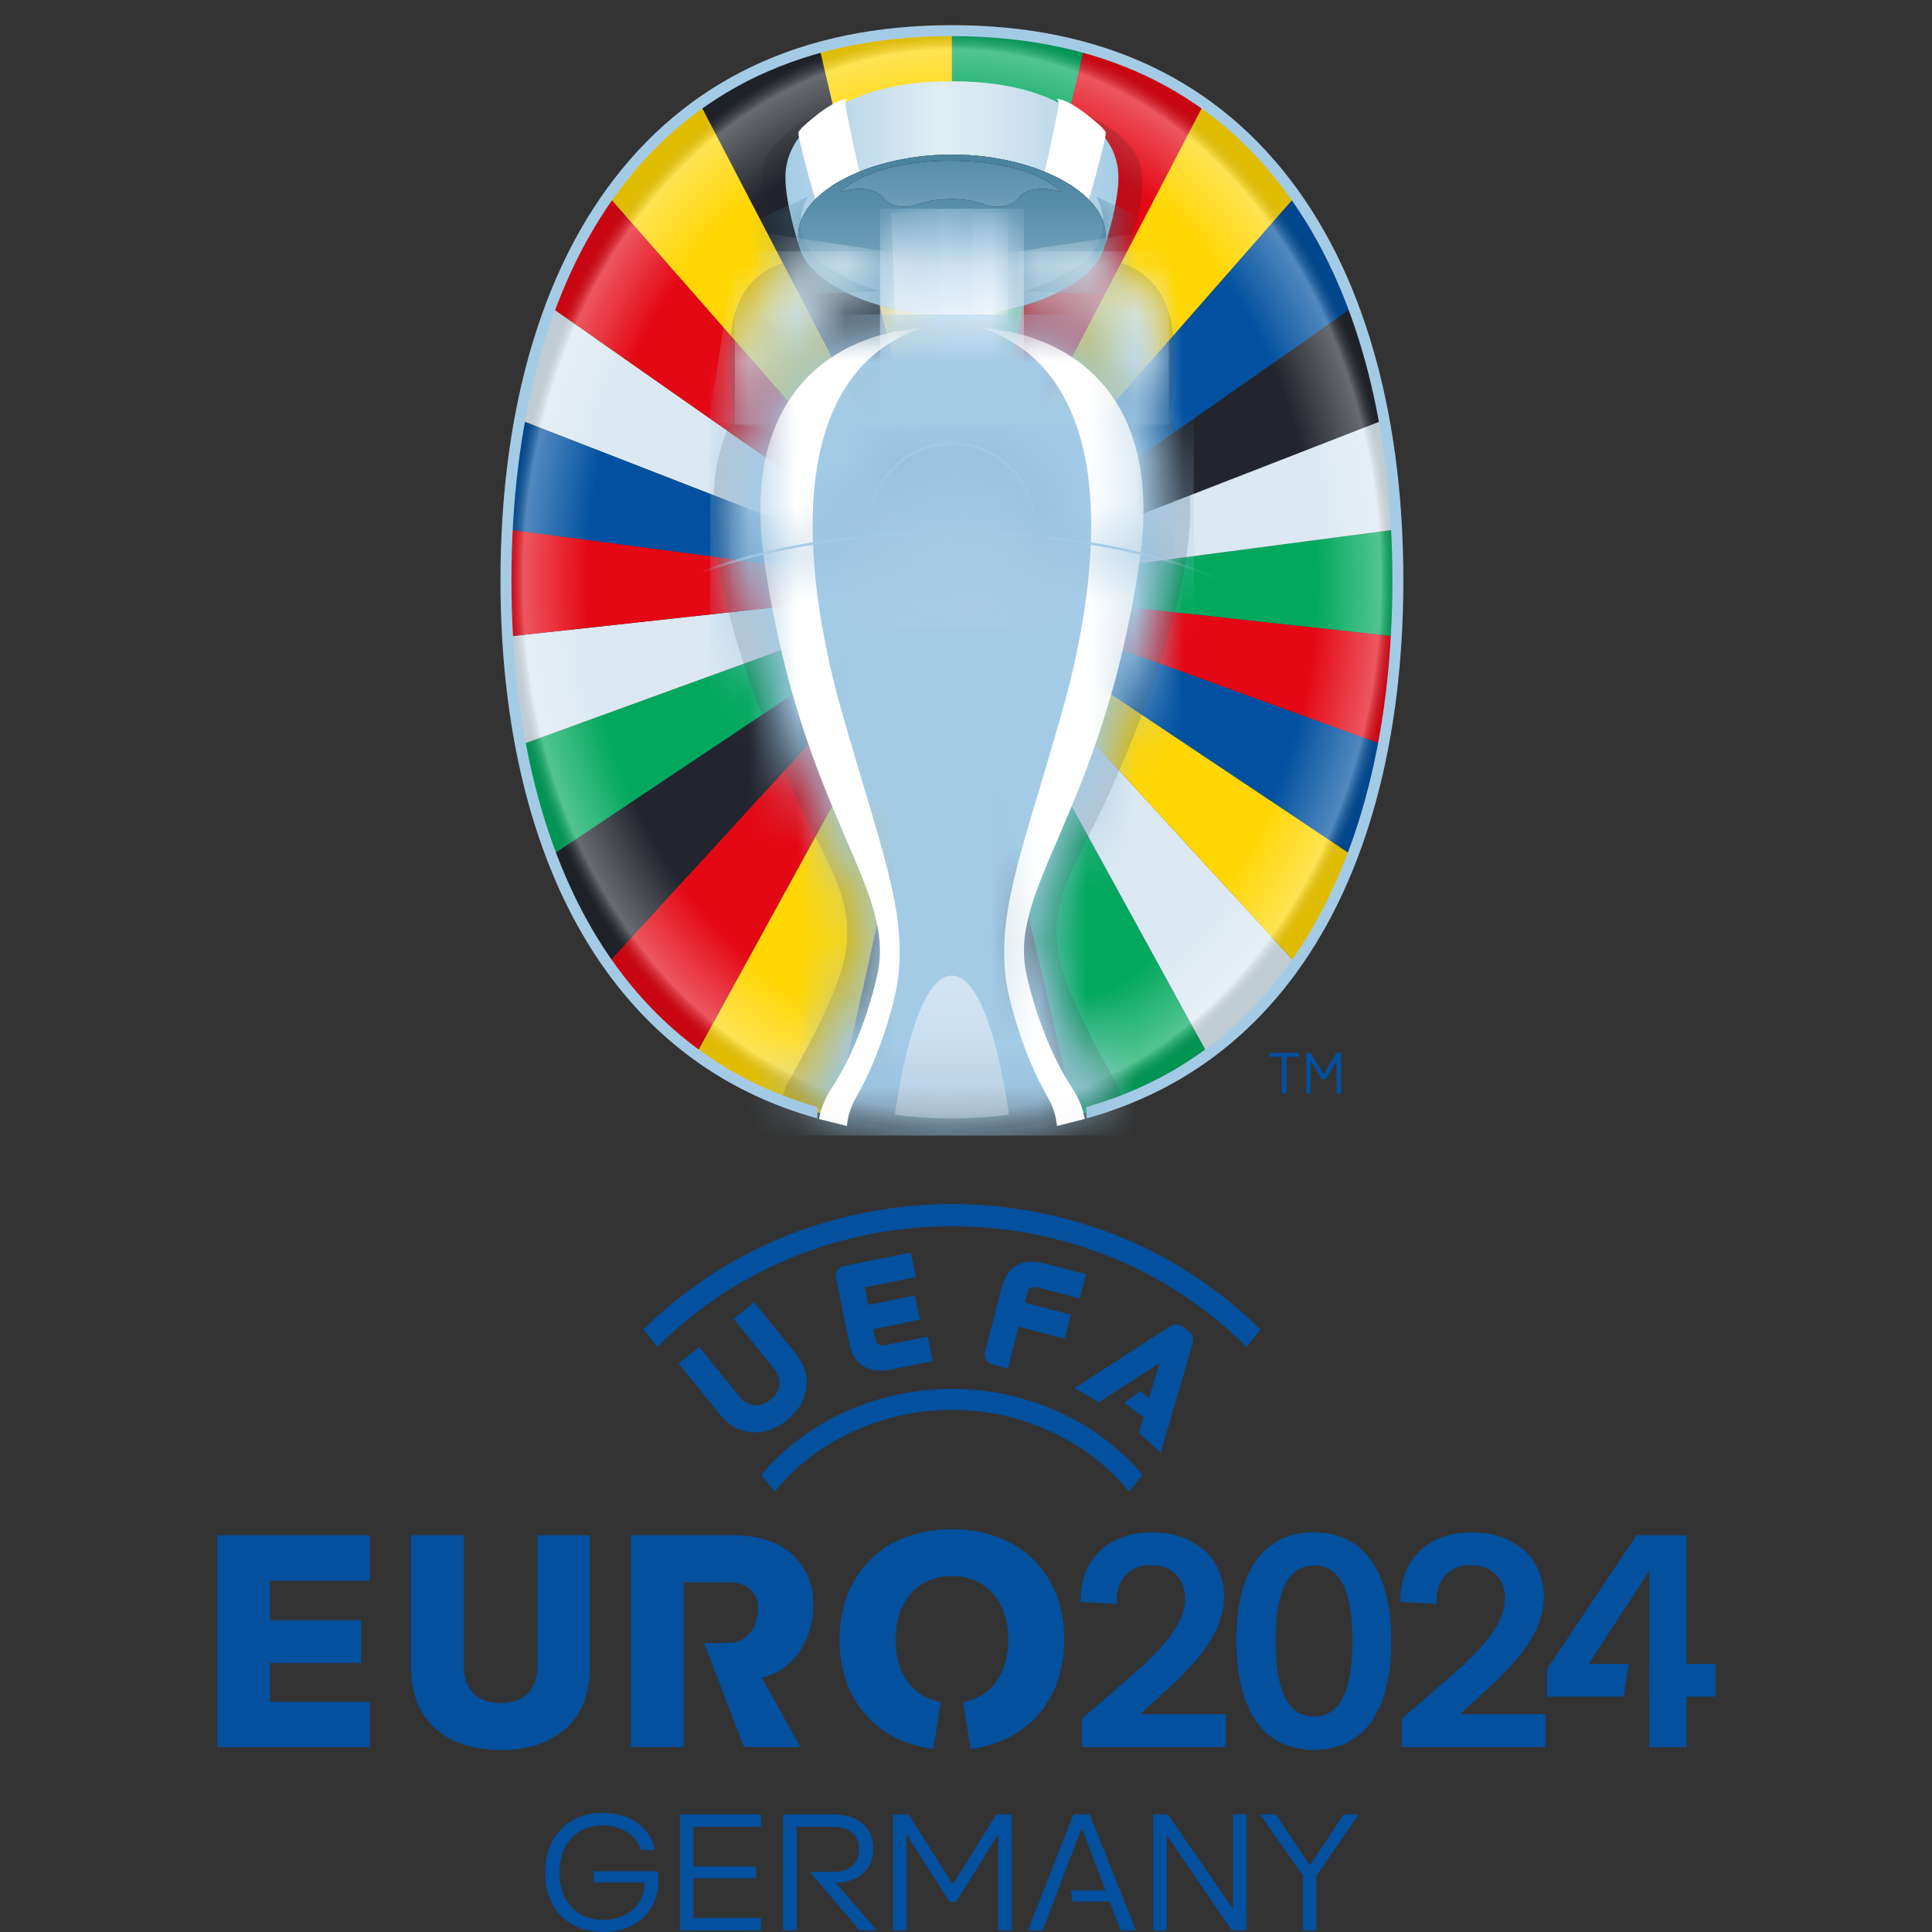
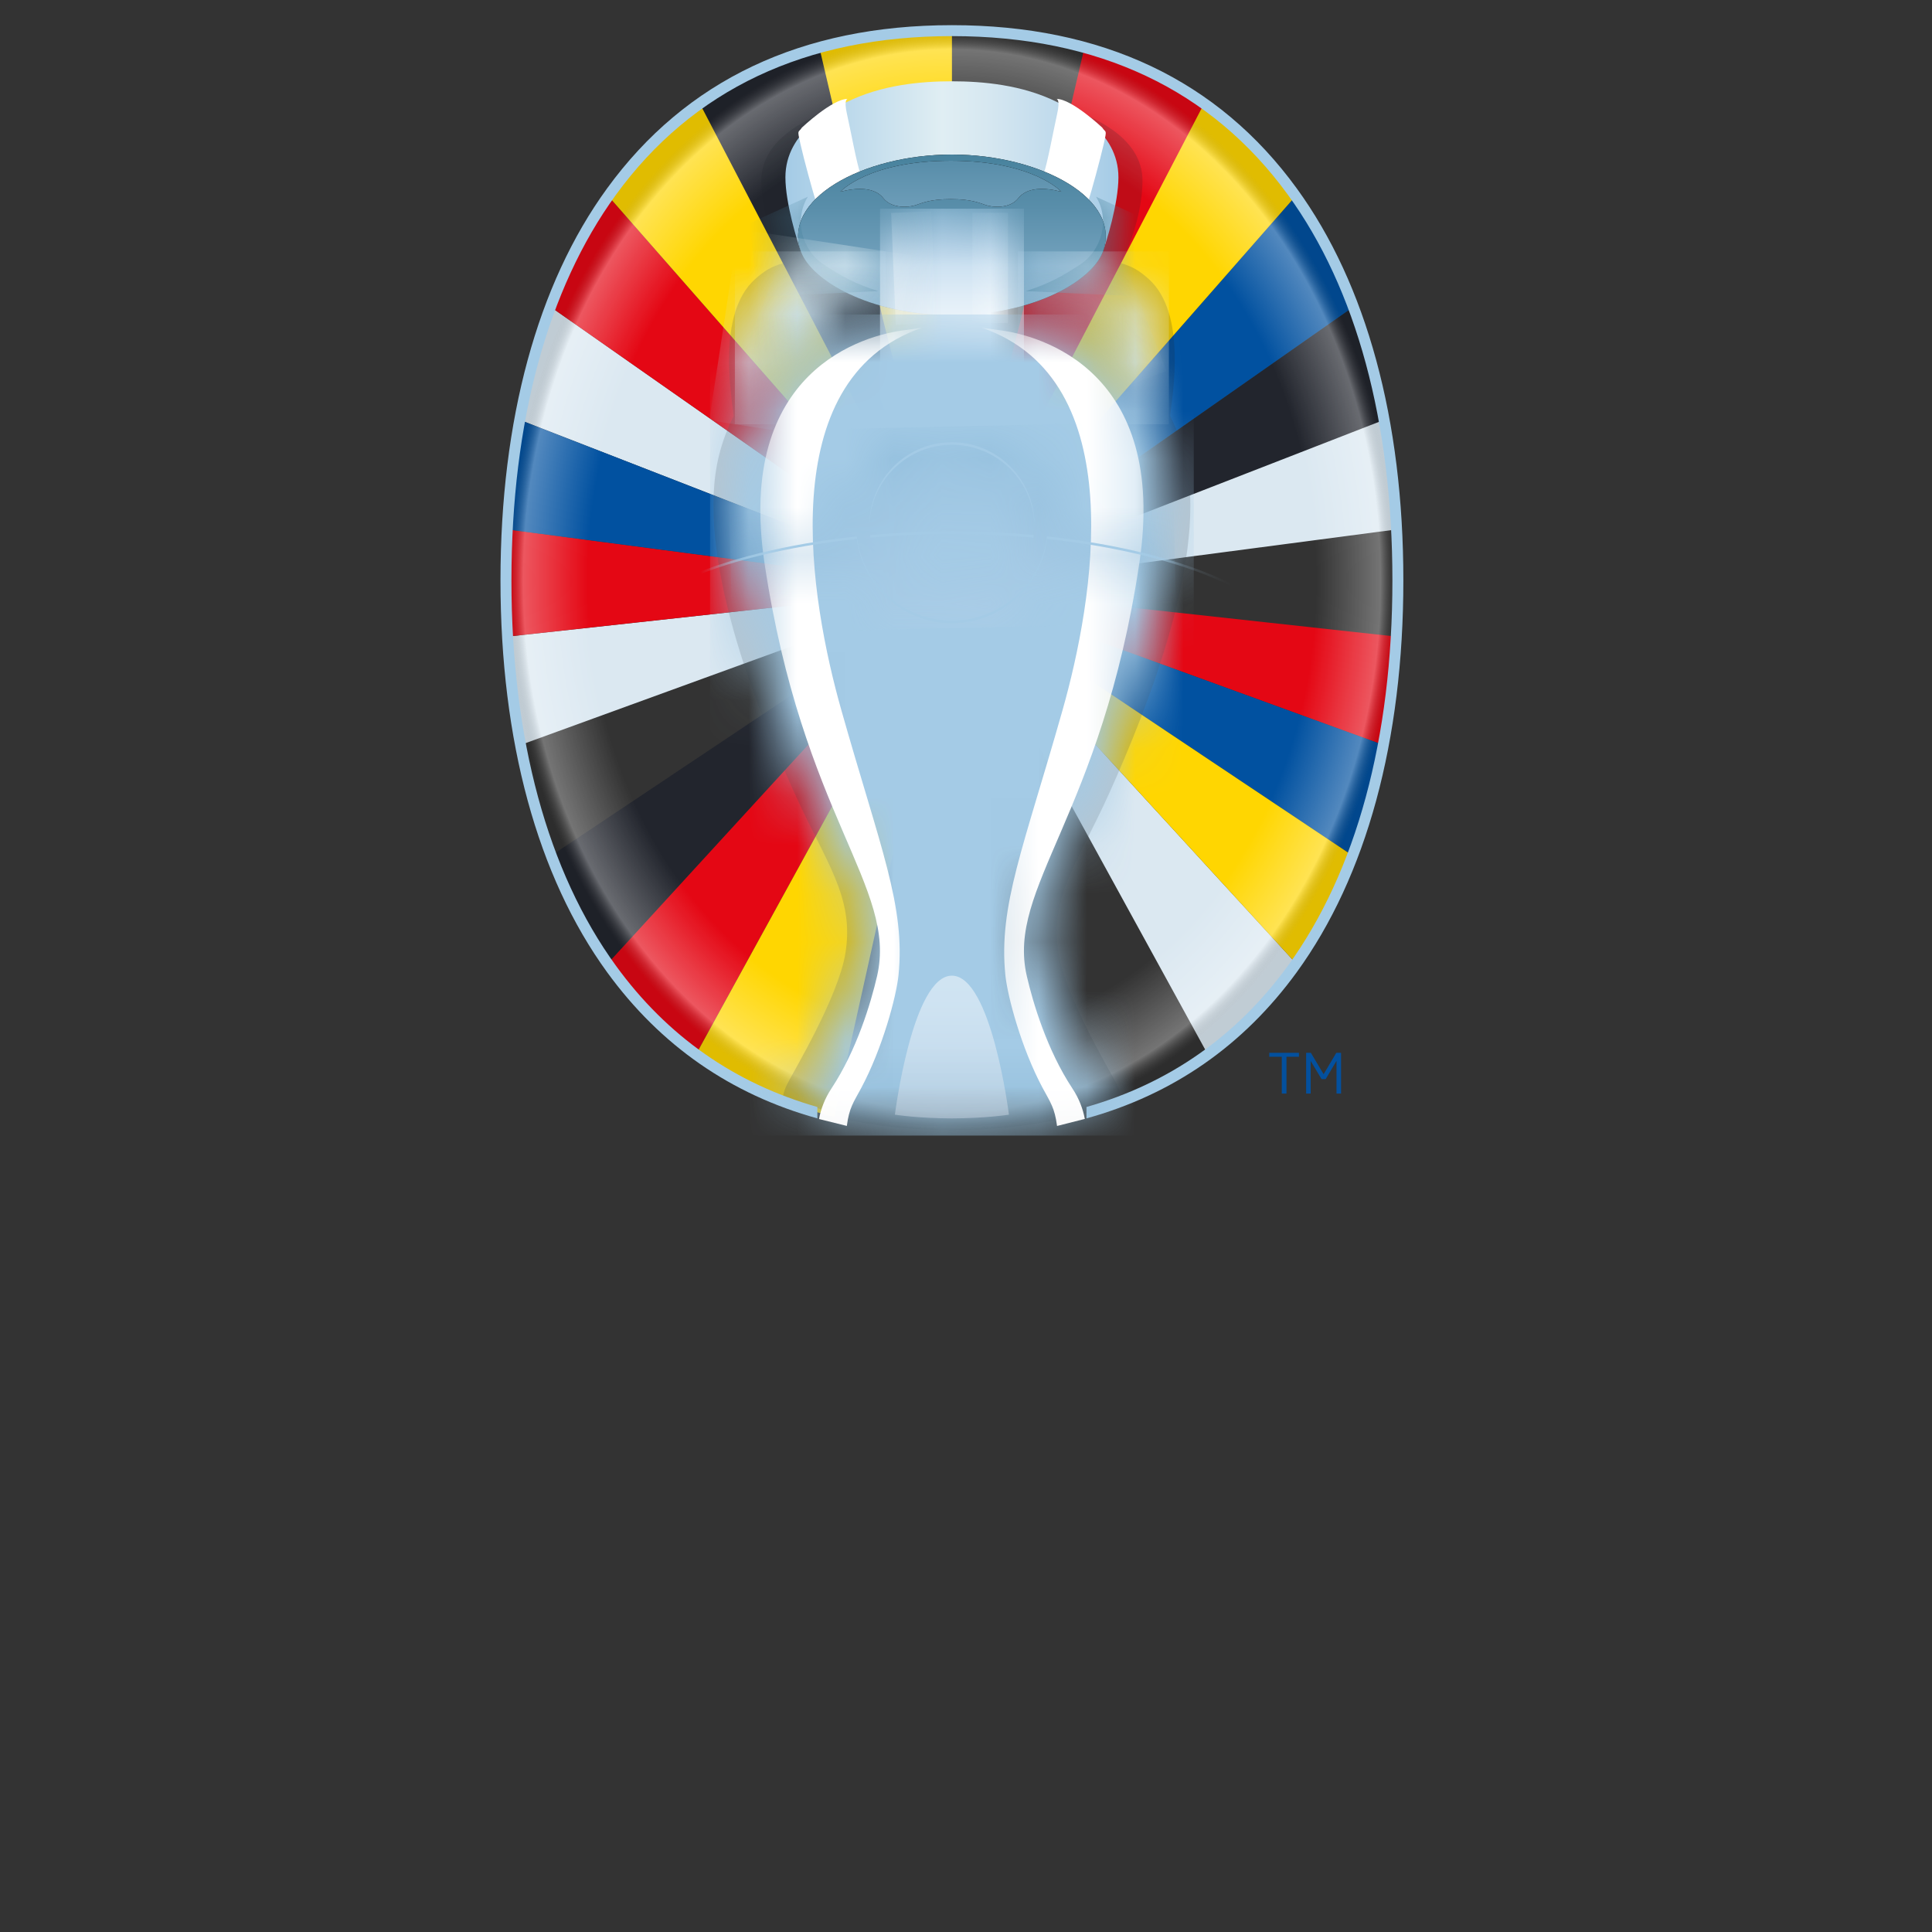
<svg xmlns="http://www.w3.org/2000/svg" width="40" height="40" viewBox="0 0 40 40" fill="none">
  <rect x="0" y="0" width="40" height="40" fill="#333333" stroke="none" />
-   <path d="M11.286 38.772C11.286 38.036 11.756 37.532 12.478 37.532C13.041 37.532 13.468 37.84 13.561 38.301H13.27C13.174 37.996 12.859 37.791 12.482 37.791C11.932 37.791 11.581 38.185 11.581 38.772C11.581 39.361 11.935 39.748 12.488 39.748C12.982 39.748 13.342 39.437 13.346 38.987L13.369 38.973H12.29V38.742H13.621C13.627 38.798 13.634 38.851 13.634 38.913C13.634 39.562 13.177 40 12.488 40C11.756 40 11.286 39.51 11.286 38.772ZM14.074 37.566H15.756V37.824H14.356V38.642H15.657V38.887H14.356V39.708H15.756V39.967H14.074V37.566ZM25.81 37.566V39.967H25.505L24.157 38V39.967H23.876V37.566H24.181L25.529 39.523V37.566H25.81ZM28.132 37.566L27.258 38.831V39.967H26.976V38.831L26.089 37.566H26.417L27.119 38.622L27.817 37.566H28.132ZM18.488 37.566H18.813L19.727 39.013L20.627 37.566H20.948V39.967H20.667V37.98L19.793 39.377H19.657L18.77 37.978V39.967H18.488V37.566ZM17.303 38.98C17.773 38.973 18.081 38.712 18.081 38.271C18.081 37.854 17.773 37.566 17.283 37.566H16.213V39.967H16.495V39.003V38.755V38.665V37.824H17.26C17.578 37.824 17.786 37.99 17.786 38.284C17.786 38.566 17.601 38.755 17.26 38.755H16.763L17.799 39.967H18.154L17.303 38.98ZM22.561 37.566H22.227L21.28 39.967H21.588L21.728 39.603L22.024 38.817H22.026L22.396 37.844L22.89 39.139H22.169L22.208 39.371H22.976L23.204 39.967H23.519L22.561 37.566ZM8.513 31.785H9.602V34.515C9.602 34.999 9.911 35.26 10.365 35.26C10.867 35.26 11.127 34.963 11.127 34.515V31.785H12.21V34.557C12.21 35.574 11.539 36.233 10.365 36.233C9.245 36.233 8.513 35.616 8.513 34.557V31.785V31.785ZM28.805 33.978C28.805 35.477 28.194 36.23 27.207 36.23C26.136 36.23 25.597 35.384 25.597 33.959C25.597 32.472 26.197 31.725 27.207 31.725C28.248 31.725 28.805 32.558 28.805 33.978ZM28 33.978C28 32.904 27.728 32.41 27.207 32.41C26.651 32.41 26.409 32.978 26.409 33.959C26.409 35.046 26.681 35.539 27.207 35.539C27.758 35.539 28 34.971 28 33.978ZM4.5 36.173H7.659V35.235H5.589V34.43H7.477V33.547H5.589V32.729H7.659V31.785H4.5V36.173ZM16.84 33.22C16.84 32.397 16.265 31.785 15.182 31.785H13.064V36.173H14.153V34.876V34.017V32.76H15.079C15.448 32.76 15.696 32.942 15.696 33.305C15.696 33.643 15.49 34.017 15.079 34.017H14.577L15.405 36.173H16.572L15.771 34.73C16.444 34.591 16.84 33.928 16.84 33.22ZM20.875 33.944C20.875 34.651 20.514 35.135 19.942 35.237L20.093 36.21C21.275 36.057 22.035 35.189 22.035 33.944C22.035 32.575 21.108 31.661 19.709 31.661C18.309 31.661 17.382 32.575 17.382 33.944C17.382 35.189 18.142 36.057 19.325 36.21L19.475 35.237C18.903 35.135 18.542 34.651 18.542 33.944C18.542 33.158 19.003 32.631 19.709 32.631C20.414 32.631 20.875 33.158 20.875 33.944ZM34.917 34.449V31.786H33.882L32.032 34.552V35.127H33.615L33.72 34.449H32.891L34.147 32.526L34.147 32.524V32.526L34.149 32.524V34.449H34.148V35.127H34.149V36.174H34.917V35.127H35.516V34.449H34.917V34.449ZM23.607 35.489C23.607 35.489 24.065 35.072 24.217 34.932C24.933 34.28 25.341 33.683 25.341 33.057C25.341 32.282 24.756 31.725 23.855 31.725C22.941 31.725 22.357 32.287 22.374 33.165L23.119 33.208C23.095 32.742 23.358 32.403 23.818 32.403C24.259 32.403 24.548 32.681 24.536 33.117C24.524 33.54 24.207 33.971 23.697 34.448C23.37 34.754 22.399 35.585 22.399 35.585V36.173H25.378V35.489H23.607V35.489ZM30.229 35.489C30.229 35.489 30.687 35.072 30.839 34.932C31.554 34.28 31.963 33.683 31.963 33.057C31.963 32.282 31.378 31.725 30.476 31.725C29.562 31.725 28.978 32.287 28.996 33.165L29.741 33.208C29.717 32.742 29.98 32.403 30.44 32.403C30.881 32.403 31.17 32.681 31.158 33.117C31.146 33.54 30.828 33.971 30.318 34.448C29.991 34.754 29.021 35.585 29.021 35.585V36.173H32V35.489H30.229V35.489ZM25.644 27.108C24.016 25.703 21.909 24.929 19.709 24.929C17.509 24.929 15.401 25.703 13.774 27.108C13.617 27.243 13.467 27.383 13.322 27.528L13.613 27.887C13.76 27.738 13.913 27.594 14.074 27.456C15.618 26.123 17.619 25.389 19.709 25.389C21.798 25.389 23.8 26.123 25.344 27.456C25.504 27.594 25.658 27.738 25.805 27.887L26.096 27.528C25.951 27.383 25.8 27.243 25.644 27.108ZM19.709 28.754C18.104 28.754 16.648 29.472 15.76 30.534L16.041 30.882C16.848 29.878 18.22 29.188 19.709 29.188C21.197 29.188 22.569 29.878 23.376 30.882L23.657 30.534C22.769 29.472 21.313 28.754 19.709 28.754ZM24.595 27.547L24.511 27.483C24.381 27.382 24.277 27.426 24.202 27.475L22.245 28.741L22.757 29.031L24.004 28.224L23.789 28.949L23.6 28.806L23.273 29.041L23.679 29.344L23.584 29.669L24.032 30.079L24.682 27.845C24.708 27.765 24.726 27.649 24.595 27.547ZM21.53 26.667L22.354 26.881L22.484 26.379L21.637 26.159C21.173 26.039 20.855 26.213 20.742 26.648L20.396 27.983C20.38 28.045 20.387 28.103 20.415 28.152C20.443 28.2 20.491 28.234 20.553 28.25L20.867 28.332L21.09 27.468L22.044 27.716L22.172 27.219L21.219 26.972L21.256 26.829C21.305 26.64 21.361 26.624 21.53 26.667ZM18.857 25.931L17.483 26.21C17.42 26.223 17.37 26.254 17.339 26.301C17.308 26.348 17.299 26.405 17.311 26.468L17.585 27.818C17.63 28.037 17.728 28.196 17.878 28.288C17.977 28.349 18.095 28.38 18.232 28.38C18.302 28.379 18.376 28.371 18.455 28.355L19.314 28.181L19.211 27.672L18.375 27.841C18.204 27.876 18.148 27.857 18.109 27.665L18.08 27.52L19.047 27.323L18.945 26.82L17.978 27.016L17.904 26.655L18.961 26.441L18.857 25.931ZM16.697 28.711C16.725 28.467 16.651 28.239 16.469 28.015L15.612 26.961L15.188 27.306L15.974 28.274C16.111 28.442 16.15 28.535 16.137 28.673C16.127 28.782 16.061 28.893 15.955 28.98C15.849 29.065 15.727 29.107 15.618 29.095C15.481 29.079 15.397 29.023 15.261 28.854L14.474 27.886L14.049 28.231L14.906 29.286C15.088 29.51 15.296 29.629 15.541 29.651C15.57 29.654 15.598 29.655 15.627 29.655C15.864 29.658 16.084 29.574 16.298 29.402C16.536 29.206 16.666 28.981 16.697 28.711Z" fill="#03509E" />
  <path d="M26.635 22.641H26.538V21.879H26.279V21.797H26.893V21.879H26.635V22.641ZM27.405 22.239L27.667 21.797H27.765V22.641H27.671V21.969H27.668L27.447 22.341H27.361L27.138 21.969H27.136V22.641H27.042V21.797H27.14L27.403 22.239H27.405Z" fill="#03509E" />
  <path fill-rule="evenodd" clip-rule="evenodd" d="M16.944 6.993L14.489 2.16C15.21 1.647 16.034 1.25 16.966 0.99L18.289 6.645L19.708 12.173L16.944 6.993ZM11.427 17.706L19.709 12.173L12.592 19.939C12.122 19.269 11.735 18.52 11.427 17.706ZM19.709 12.173L28.026 6.349C28.302 7.081 28.514 7.866 28.664 8.69L19.709 12.173Z" fill="#22252D" />
-   <path fill-rule="evenodd" clip-rule="evenodd" d="M19.709 0.635H19.721C20.719 0.635 21.628 0.756 22.453 0.983L21.128 6.645L19.709 12.173V0.635ZM19.709 12.173L28.923 10.96C28.941 11.306 28.95 11.657 28.95 12.011C28.95 12.406 28.939 12.796 28.917 13.181L19.709 12.173ZM19.709 12.173L22.258 23.1C23.305 22.836 24.219 22.403 25.007 21.831L19.709 12.173ZM19.709 12.173L11.427 17.706C11.155 16.989 10.945 16.222 10.793 15.418L19.709 12.173Z" fill="#01A85E" />
  <path fill-rule="evenodd" clip-rule="evenodd" d="M11.411 6.362C11.136 7.094 10.926 7.877 10.776 8.699L19.709 12.173L19.709 12.173L19.709 12.173L19.709 12.173L25.007 21.831C25.72 21.313 26.328 20.681 26.84 19.954L19.709 12.173L28.924 10.96C28.884 10.178 28.798 9.418 28.664 8.69L19.709 12.173L19.709 12.173L11.411 6.362ZM19.709 12.173L10.525 13.179C10.569 13.95 10.658 14.699 10.793 15.418L19.709 12.173Z" fill="#DBE8F1" />
  <path fill-rule="evenodd" clip-rule="evenodd" d="M21.128 6.645L22.453 0.983C23.393 1.243 24.224 1.641 24.949 2.157L22.615 7.126L19.709 12.172L21.128 6.645ZM12.604 4.071C12.12 4.757 11.724 5.526 11.41 6.362L19.708 12.173L10.518 10.963C10.501 11.308 10.492 11.658 10.492 12.011C10.492 12.405 10.503 12.795 10.525 13.178L19.709 12.173L12.592 19.939C13.101 20.666 13.708 21.299 14.417 21.818L19.709 12.173L19.708 12.173L12.604 4.071ZM28.917 13.181L19.709 12.173L28.647 15.426C28.784 14.706 28.873 13.955 28.917 13.181Z" fill="#E40714" />
  <path fill-rule="evenodd" clip-rule="evenodd" d="M26.827 4.056C27.313 4.742 27.711 5.512 28.026 6.349L19.709 12.173L28.647 15.426C28.495 16.232 28.283 17.001 28.01 17.719L19.709 12.173L19.709 12.173L19.709 12.173L19.709 12.173L19.709 12.173L26.827 4.056ZM10.518 10.963C10.558 10.183 10.643 9.426 10.776 8.699L19.708 12.173L10.518 10.963Z" fill="#0151A0" />
  <path fill-rule="evenodd" clip-rule="evenodd" d="M18.289 6.645L16.966 0.99C17.794 0.759 18.707 0.636 19.709 0.635V12.173L19.709 12.172L18.289 6.645ZM19.709 12.173L19.709 12.173H19.709L19.709 12.173L19.709 12.173L19.709 12.173L26.84 19.955C27.312 19.284 27.701 18.534 28.01 17.719L19.709 12.173L26.827 4.056C26.3 3.311 25.669 2.667 24.93 2.144L19.709 12.173ZM14.495 2.156L19.709 12.172L12.604 4.071C13.129 3.326 13.758 2.681 14.495 2.156ZM14.417 21.818L19.709 12.173L17.275 23.122C16.182 22.859 15.232 22.414 14.417 21.818Z" fill="#FFD601" />
  <path d="M10.48 12.023C10.48 18.305 13.234 23.399 19.709 23.399C26.183 23.399 28.938 18.305 28.938 12.023C28.938 5.74 26.193 0.646 19.709 0.646C13.225 0.646 10.48 5.74 10.48 12.023Z" fill="url(#paint0_radial_21894_189573)" />
  <path opacity="0.18" d="M21.915 19.742C21.72 18.568 22.319 17.861 22.974 16.403C23.735 14.71 25.043 11.468 24.529 9.423C24.454 9.126 24.351 8.856 24.226 8.611C24.276 8.164 24.575 6.492 23.786 5.78C23.594 5.607 23.449 5.518 23.209 5.45C23.3 5.275 23.646 4.53 23.654 3.756C23.664 2.793 22.514 2.406 22.226 2.262C21.498 1.898 20.669 1.829 20.046 1.829L19.371 1.83C18.747 1.83 17.919 1.9 17.191 2.263C16.903 2.407 15.752 2.795 15.762 3.758C15.771 4.531 16.117 5.277 16.208 5.452C15.968 5.52 15.823 5.608 15.63 5.782C14.842 6.493 15.141 8.166 15.191 8.612C15.066 8.857 14.962 9.127 14.888 9.424C14.373 11.469 15.682 14.712 16.443 16.405C17.098 17.862 17.697 18.57 17.502 19.744C17.351 20.651 16.427 22.19 16.305 22.431C16.255 22.529 16.223 22.621 16.21 22.701C17.189 23.084 18.305 23.302 19.565 23.323L19.852 23.322C21.112 23.3 22.228 23.082 23.207 22.699C23.194 22.619 23.161 22.528 23.112 22.43C22.99 22.189 22.066 20.649 21.915 19.742Z" fill="#20232B" />
  <path d="M26.849 3.902C25.219 1.659 22.816 0.521 19.709 0.521C16.601 0.521 14.198 1.659 12.568 3.902C11.125 5.886 10.362 8.692 10.362 12.016C10.362 15.338 11.126 18.144 12.571 20.131C13.676 21.649 15.134 22.66 16.923 23.155V22.919C15.21 22.43 13.814 21.454 12.754 19.997C11.338 18.05 10.589 15.29 10.589 12.016C10.589 8.74 11.336 5.981 12.751 4.035C14.337 1.854 16.677 0.748 19.709 0.748C22.74 0.748 25.08 1.853 26.666 4.035C28.081 5.98 28.828 8.74 28.828 12.016C28.828 15.29 28.079 18.05 26.663 19.997C25.602 21.454 24.206 22.43 22.494 22.919V23.155C24.283 22.66 25.741 21.649 26.846 20.131C28.291 18.144 29.055 15.338 29.055 12.016C29.055 8.693 28.292 5.887 26.849 3.902Z" fill="#A4CBE6" />
  <path d="M19.708 5.284C19.708 5.284 22.768 5.39 22.833 5.211C22.903 5.022 23.156 4.208 23.156 3.672C23.156 2.706 22.183 2.261 21.894 2.117C21.164 1.752 20.333 1.683 19.708 1.683C19.084 1.683 18.253 1.752 17.523 2.117C17.234 2.261 16.261 2.706 16.261 3.672C16.261 4.208 16.514 5.022 16.584 5.211C16.649 5.39 19.708 5.284 19.708 5.284Z" fill="url(#paint1_linear_21894_189573)" />
  <path d="M19.711 4.902C19.711 4.902 19.67 5.264 18.934 5.099C18.273 4.951 16.965 4.377 16.891 4.159C16.831 3.986 16.644 3.299 16.572 2.98C16.499 2.66 16.528 2.759 16.603 2.641C16.603 2.641 17.232 2.047 17.551 2.047C17.551 2.047 17.463 2.043 17.536 2.363C17.609 2.683 17.743 3.419 17.813 3.589C17.918 3.843 19.711 4.902 19.711 4.902Z" fill="white" />
  <path d="M19.712 4.902C19.712 4.902 19.753 5.264 20.49 5.099C21.15 4.951 22.458 4.377 22.533 4.159C22.592 3.986 22.779 3.299 22.852 2.98C22.924 2.66 22.895 2.759 22.82 2.641C22.82 2.641 22.191 2.047 21.872 2.047C21.872 2.047 21.959 2.043 21.886 2.363C21.814 2.683 21.679 3.419 21.609 3.589C21.505 3.843 19.712 4.902 19.712 4.902Z" fill="white" />
  <path d="M19.709 3.2C21.559 3.2 23.254 4.133 22.826 5.23C22.611 5.781 21.464 6.523 19.709 6.523C17.953 6.523 16.805 5.781 16.591 5.23C16.163 4.133 17.858 3.2 19.709 3.2Z" fill="black" />
  <path d="M19.709 3.2C21.559 3.2 23.254 4.133 22.826 5.23C22.611 5.781 21.464 6.523 19.709 6.523C17.953 6.523 16.805 5.781 16.591 5.23C16.163 4.133 17.858 3.2 19.709 3.2Z" fill="url(#paint2_linear_21894_189573)" />
  <path d="M19.686 4.123C20.107 4.123 20.269 4.199 20.418 4.248C20.553 4.293 20.91 4.325 21.082 4.105C21.259 3.879 21.61 3.875 21.973 3.969C21.973 3.969 21.394 3.328 19.686 3.328C17.978 3.328 17.399 3.969 17.399 3.969C17.762 3.876 18.113 3.879 18.29 4.105C18.463 4.325 18.82 4.293 18.955 4.248C19.103 4.199 19.266 4.123 19.686 4.123Z" fill="black" />
  <path d="M19.686 4.123C20.107 4.123 20.269 4.199 20.418 4.248C20.553 4.293 20.91 4.325 21.082 4.105C21.259 3.879 21.61 3.875 21.973 3.969C21.973 3.969 21.394 3.328 19.686 3.328C17.978 3.328 17.399 3.969 17.399 3.969C17.762 3.876 18.113 3.879 18.29 4.105C18.463 4.325 18.82 4.293 18.955 4.248C19.103 4.199 19.266 4.123 19.686 4.123Z" fill="url(#paint3_linear_21894_189573)" />
  <mask id="mask0_21894_189573" style="mask-type:luminance" maskUnits="userSpaceOnUse" x="16" y="3" width="7" height="4">
    <path d="M19.709 3.2C21.559 3.2 23.254 4.133 22.826 5.23C22.611 5.781 21.464 6.523 19.709 6.523C17.953 6.523 16.805 5.781 16.591 5.23C16.163 4.133 17.858 3.2 19.709 3.2Z" fill="white" />
  </mask>
  <g mask="url(#mask0_21894_189573)">
    <path d="M18.183 6.027C17.704 5.88 17.398 5.7 17.066 5.485C16.595 5.18 16.436 4.541 16.726 4.073L15.513 4.625L15.696 6.143L18.183 6.027Z" fill="#49839E" />
  </g>
  <mask id="mask1_21894_189573" style="mask-type:luminance" maskUnits="userSpaceOnUse" x="16" y="3" width="7" height="4">
    <path d="M19.709 3.2C21.559 3.2 23.254 4.133 22.826 5.23C22.611 5.781 21.464 6.523 19.709 6.523C17.953 6.523 16.805 5.781 16.591 5.23C16.163 4.133 17.858 3.2 19.709 3.2Z" fill="white" />
  </mask>
  <g mask="url(#mask1_21894_189573)">
    <path d="M21.234 6.027C21.713 5.88 22.02 5.7 22.351 5.485C22.822 5.18 22.982 4.541 22.692 4.073L23.904 4.625L23.721 6.143L21.234 6.027Z" fill="#49839E" />
  </g>
  <mask id="mask2_21894_189573" style="mask-type:luminance" maskUnits="userSpaceOnUse" x="15" y="5" width="4" height="4">
    <path d="M16.325 7.801C16.262 7.52 16.322 6.962 16.496 6.664C16.919 5.939 17.799 6.082 18.339 6.443V5.678C18.028 5.344 16.828 5.204 16.131 5.833C15.215 6.66 15.535 8.784 15.535 8.784L16.325 7.801Z" fill="white" />
  </mask>
  <g mask="url(#mask2_21894_189573)">
    <path d="M18.339 5.205H15.215V8.784H18.339V5.205Z" fill="url(#paint4_linear_21894_189573)" />
  </g>
  <mask id="mask3_21894_189573" style="mask-type:luminance" maskUnits="userSpaceOnUse" x="15" y="5" width="4" height="4">
    <path d="M16.325 7.801C16.262 7.52 16.322 6.962 16.496 6.664C16.919 5.939 17.799 6.082 18.339 6.443V5.678C18.028 5.344 16.828 5.204 16.131 5.833C15.215 6.66 15.535 8.784 15.535 8.784L16.325 7.801Z" fill="white" />
  </mask>
  <g mask="url(#mask3_21894_189573)">
    <path d="M14.684 8.703L15.286 4.741L18.87 5.285L18.269 9.247L14.684 8.703Z" fill="url(#paint5_linear_21894_189573)" />
  </g>
  <mask id="mask4_21894_189573" style="mask-type:luminance" maskUnits="userSpaceOnUse" x="16" y="5" width="3" height="3">
    <path d="M16.76 6.151C17.595 5.656 18.339 6.286 18.339 6.286L18.287 6.41C17.744 6.074 16.906 5.962 16.495 6.664C16.321 6.961 16.261 7.52 16.324 7.801L16.179 7.982C16.137 7.665 16.049 6.572 16.76 6.151Z" fill="white" />
  </mask>
  <g mask="url(#mask4_21894_189573)">
    <path d="M16.347 4.885L19.122 5.959L18.041 8.753L15.266 7.679L16.347 4.885Z" fill="url(#paint6_radial_21894_189573)" />
  </g>
  <mask id="mask5_21894_189573" style="mask-type:luminance" maskUnits="userSpaceOnUse" x="21" y="5" width="3" height="4">
    <path d="M23.882 8.784C23.882 8.784 24.201 6.661 23.285 5.833C22.589 5.205 21.389 5.344 21.078 5.678V6.443C21.618 6.083 22.498 5.939 22.921 6.664C23.095 6.962 23.156 7.52 23.093 7.802L23.882 8.784Z" fill="white" />
  </mask>
  <g mask="url(#mask5_21894_189573)">
    <path d="M24.201 5.205H21.078V8.784H24.201V5.205Z" fill="url(#paint7_linear_21894_189573)" />
  </g>
  <mask id="mask6_21894_189573" style="mask-type:luminance" maskUnits="userSpaceOnUse" x="21" y="5" width="3" height="4">
-     <path d="M23.882 8.784C23.882 8.784 24.201 6.661 23.285 5.833C22.589 5.205 21.389 5.344 21.078 5.678V6.443C21.618 6.083 22.498 5.939 22.921 6.664C23.095 6.962 23.156 7.52 23.093 7.802L23.882 8.784Z" fill="white" />
-   </mask>
+     </mask>
  <g mask="url(#mask6_21894_189573)">
    <path d="M24.732 8.703L24.132 4.741L20.547 5.285L21.148 9.247L24.732 8.703Z" fill="url(#paint8_linear_21894_189573)" />
  </g>
  <mask id="mask7_21894_189573" style="mask-type:luminance" maskUnits="userSpaceOnUse" x="21" y="5" width="3" height="3">
    <path d="M23.093 7.801C23.155 7.52 23.095 6.962 22.921 6.664C22.511 5.962 21.673 6.074 21.13 6.41L21.078 6.286C21.078 6.286 21.822 5.656 22.657 6.151C23.368 6.572 23.28 7.665 23.237 7.982L23.093 7.801Z" fill="white" />
  </mask>
  <g mask="url(#mask7_21894_189573)">
    <path d="M23.069 4.885L20.295 5.959L21.376 8.753L24.151 7.679L23.069 4.885Z" fill="url(#paint9_radial_21894_189573)" />
  </g>
  <mask id="mask8_21894_189573" style="mask-type:luminance" maskUnits="userSpaceOnUse" x="18" y="4" width="4" height="5">
    <path d="M19.71 4.321C18.887 4.321 18.22 4.671 18.22 5.103V8.659H21.2V5.103C21.2 4.671 20.533 4.321 19.71 4.321Z" fill="white" />
  </mask>
  <g mask="url(#mask8_21894_189573)">
    <path d="M21.2 4.321H18.22V8.659H21.2V4.321Z" fill="url(#paint10_linear_21894_189573)" />
  </g>
  <mask id="mask9_21894_189573" style="mask-type:luminance" maskUnits="userSpaceOnUse" x="18" y="4" width="2" height="3">
    <path d="M18.545 4.76C18.545 4.688 18.561 4.631 18.59 4.585C18.714 4.511 18.864 4.45 19.033 4.405C18.983 4.436 18.936 4.497 18.934 4.617C18.93 4.88 18.926 5.962 18.936 6.084C18.957 6.365 19.089 6.579 19.186 6.575C19.282 6.57 18.545 6.69 18.545 6.69V4.76Z" fill="white" />
  </mask>
  <g mask="url(#mask9_21894_189573)">
    <path d="M18.546 6.722L18.45 4.409L19.281 4.375L19.377 6.687L18.546 6.722Z" fill="url(#paint11_radial_21894_189573)" />
  </g>
  <mask id="mask10_21894_189573" style="mask-type:luminance" maskUnits="userSpaceOnUse" x="20" y="4" width="1" height="3">
    <path d="M20.228 6.575C20.325 6.579 20.457 6.366 20.479 6.084C20.488 5.962 20.484 4.881 20.48 4.617C20.478 4.498 20.432 4.436 20.381 4.405C20.55 4.45 20.701 4.512 20.825 4.585C20.853 4.631 20.87 4.688 20.87 4.76V6.691C20.87 6.69 20.132 6.57 20.228 6.575Z" fill="white" />
  </mask>
  <g mask="url(#mask10_21894_189573)">
    <path d="M20.869 4.405H20.132V6.69H20.869V4.405Z" fill="url(#paint12_radial_21894_189573)" />
  </g>
  <mask id="mask11_21894_189573" style="mask-type:luminance" maskUnits="userSpaceOnUse" x="15" y="6" width="10" height="18">
    <path d="M19.709 23.511C20.672 23.511 21.387 23.415 21.885 23.312C22.005 23.287 22.106 23.18 22.201 23.156C22.297 23.131 22.388 23.189 22.46 23.168C22.591 23.129 22.682 23.097 22.736 23.081C22.926 23.024 22.917 22.799 22.78 22.526C22.657 22.285 21.731 20.742 21.58 19.832C21.384 18.654 21.985 17.945 22.642 16.484C23.405 14.787 24.716 11.536 24.201 9.485C23.632 7.222 21.459 6.511 19.709 6.511C17.959 6.511 15.786 7.222 15.217 9.485C14.702 11.536 16.013 14.787 16.776 16.484C17.433 17.945 18.033 18.654 17.837 19.832C17.686 20.741 16.76 22.284 16.638 22.526C16.5 22.799 16.491 23.024 16.681 23.081C16.735 23.097 16.826 23.129 16.957 23.168C17.037 23.192 17.154 23.144 17.265 23.172C17.352 23.193 17.426 23.29 17.532 23.312C18.03 23.415 18.745 23.512 19.708 23.512H19.709V23.511Z" fill="white" />
  </mask>
  <g mask="url(#mask11_21894_189573)">
    <path d="M24.716 6.511H14.701V23.511H24.716V6.511Z" fill="url(#paint13_linear_21894_189573)" />
  </g>
  <mask id="mask12_21894_189573" style="mask-type:luminance" maskUnits="userSpaceOnUse" x="15" y="6" width="5" height="18">
    <path d="M19.087 6.786H15.742V23.957H19.087V6.786Z" fill="white" />
  </mask>
  <g mask="url(#mask12_21894_189573)">
    <path d="M19.088 6.786L18.748 6.833C17.889 6.934 15.229 7.666 15.829 11.664C16.614 16.9 18.584 18.369 18.159 20.209C18.031 20.761 17.739 21.742 17.215 22.534C17.072 22.75 16.995 22.965 16.957 23.168L17.533 23.311C17.581 22.937 17.669 22.826 17.827 22.533C18.269 21.71 18.558 20.634 18.603 20.189C18.748 18.751 18.225 17.55 17.419 14.702C16.78 12.448 15.97 7.861 19.088 6.786Z" fill="white" />
  </g>
  <mask id="mask13_21894_189573" style="mask-type:luminance" maskUnits="userSpaceOnUse" x="20" y="6" width="4" height="18">
    <path d="M23.675 6.786H20.329V23.957H23.675V6.786Z" fill="white" />
  </mask>
  <g mask="url(#mask13_21894_189573)">
    <path d="M20.329 6.786L20.669 6.833C21.529 6.934 24.188 7.666 23.588 11.664C22.803 16.9 20.833 18.369 21.259 20.209C21.386 20.761 21.678 21.742 22.202 22.534C22.345 22.75 22.422 22.964 22.46 23.166L21.885 23.312C21.836 22.937 21.749 22.826 21.591 22.533C21.148 21.71 20.86 20.634 20.815 20.189C20.669 18.751 21.192 17.55 21.999 14.702C22.637 12.448 23.447 7.861 20.329 6.786Z" fill="white" />
  </g>
  <mask id="mask14_21894_189573" style="mask-type:luminance" maskUnits="userSpaceOnUse" x="15" y="8" width="10" height="5">
    <path d="M21.416 10.851C21.381 9.939 20.629 9.208 19.709 9.208C18.788 9.208 18.036 9.939 18.001 10.851C18.548 10.804 19.119 10.778 19.709 10.778C20.298 10.778 20.87 10.804 21.416 10.851ZM18.013 11.131C18.119 11.972 18.839 12.626 19.708 12.626C20.578 12.626 21.297 11.972 21.403 11.131C20.858 11.081 20.29 11.055 19.708 11.055C19.127 11.055 18.559 11.081 18.013 11.131ZM17.739 11.158C16.799 11.258 15.933 11.428 15.192 11.649C15.178 11.553 15.165 11.457 15.153 11.363C15.903 11.141 16.773 10.975 17.725 10.877C17.746 9.801 18.627 8.932 19.709 8.932C20.79 8.932 21.671 9.801 21.692 10.877C22.645 10.975 23.514 11.141 24.264 11.363C24.253 11.457 24.24 11.553 24.225 11.649C23.484 11.428 22.619 11.258 21.678 11.158C21.559 12.139 20.721 12.902 19.709 12.902C18.696 12.902 17.858 12.139 17.739 11.158Z" fill="white" />
  </mask>
  <g mask="url(#mask14_21894_189573)">
    <path d="M15.158 13.105L15.065 8.934L24.259 8.728L24.353 12.9L15.158 13.105Z" fill="url(#paint14_radial_21894_189573)" />
  </g>
  <mask id="mask15_21894_189573" style="mask-type:luminance" maskUnits="userSpaceOnUse" x="15" y="6" width="10" height="18">
    <path d="M19.709 23.511C21.569 23.511 22.502 23.152 22.736 23.081C22.926 23.024 22.917 22.799 22.78 22.526C22.657 22.285 21.731 20.742 21.58 19.832C21.384 18.654 21.985 17.945 22.642 16.484C23.405 14.787 24.716 11.536 24.201 9.485C23.632 7.222 21.459 6.511 19.709 6.511C17.959 6.511 15.786 7.222 15.217 9.485C14.702 11.536 16.013 14.787 16.776 16.484C17.433 17.945 18.033 18.654 17.837 19.832C17.686 20.741 16.76 22.284 16.638 22.526C16.5 22.799 16.491 23.024 16.681 23.081C16.915 23.152 17.848 23.511 19.709 23.511V23.511Z" fill="white" />
  </mask>
  <g mask="url(#mask15_21894_189573)">
    <path d="M19.709 11.003C19.127 11.003 18.559 11.029 18.014 11.079C18.016 11.096 18.018 11.113 18.021 11.13C18.564 11.081 19.13 11.054 19.709 11.054C20.288 11.054 20.853 11.081 21.396 11.13C21.399 11.113 21.401 11.096 21.403 11.079C20.858 11.029 20.29 11.003 19.709 11.003Z" fill="#A4CBE6" />
  </g>
  <mask id="mask16_21894_189573" style="mask-type:luminance" maskUnits="userSpaceOnUse" x="15" y="6" width="10" height="18">
    <path d="M19.709 23.511C21.569 23.511 22.502 23.152 22.736 23.081C22.926 23.024 22.917 22.799 22.78 22.526C22.657 22.285 21.731 20.742 21.58 19.832C21.384 18.654 21.985 17.945 22.642 16.484C23.405 14.787 24.716 11.536 24.201 9.485C23.632 7.222 21.459 6.511 19.709 6.511C17.959 6.511 15.786 7.222 15.217 9.485C14.702 11.536 16.013 14.787 16.776 16.484C17.433 17.945 18.033 18.654 17.837 19.832C17.686 20.741 16.76 22.284 16.638 22.526C16.5 22.799 16.491 23.024 16.681 23.081C16.915 23.152 17.848 23.511 19.709 23.511V23.511Z" fill="white" />
  </mask>
  <g mask="url(#mask16_21894_189573)">
    <path d="M19.709 9.156C18.788 9.156 18.036 9.887 18.002 10.799C18.002 10.799 18.004 10.799 18.005 10.799C18.066 9.912 18.806 9.208 19.709 9.208C20.611 9.208 21.352 9.912 21.413 10.799C21.414 10.799 21.415 10.799 21.416 10.799C21.381 9.887 20.629 9.156 19.709 9.156Z" fill="#A4CBE6" />
  </g>
  <mask id="mask17_21894_189573" style="mask-type:luminance" maskUnits="userSpaceOnUse" x="15" y="6" width="10" height="18">
    <path d="M19.709 23.511C21.569 23.511 22.502 23.152 22.736 23.081C22.926 23.024 22.917 22.799 22.78 22.526C22.657 22.285 21.731 20.742 21.58 19.832C21.384 18.654 21.985 17.945 22.642 16.484C23.405 14.787 24.716 11.536 24.201 9.485C23.632 7.222 21.459 6.511 19.709 6.511C17.959 6.511 15.786 7.222 15.217 9.485C14.702 11.536 16.013 14.787 16.776 16.484C17.433 17.945 18.033 18.654 17.837 19.832C17.686 20.741 16.76 22.284 16.638 22.526C16.5 22.799 16.491 23.024 16.681 23.081C16.915 23.152 17.848 23.511 19.709 23.511V23.511Z" fill="white" />
  </mask>
  <g mask="url(#mask17_21894_189573)">
    <path d="M26.791 13.516C26.791 12.395 24.595 11.417 21.678 11.106C21.558 12.087 20.721 12.849 19.708 12.849C18.695 12.849 17.858 12.087 17.739 11.106C14.822 11.417 12.625 12.395 12.625 13.516H12.351C12.35 13.534 12.35 13.551 12.35 13.568H12.626C12.626 12.447 14.822 11.469 17.739 11.158C17.859 12.139 18.696 12.902 19.709 12.902C20.721 12.902 21.559 12.139 21.678 11.158C24.595 11.469 26.792 12.447 26.792 13.568H27.068C27.068 13.551 27.067 13.534 27.066 13.516H26.791Z" fill="#A4CBE6" />
  </g>
  <path opacity="0.48" d="M18.528 23.078C18.528 23.078 18.89 20.2 19.708 20.2C20.527 20.2 20.889 23.078 20.889 23.078C20.889 23.078 20.396 23.155 19.708 23.155C19.021 23.155 18.528 23.078 18.528 23.078Z" fill="url(#paint15_linear_21894_189573)" />
  <defs>
    <radialGradient id="paint0_radial_21894_189573" cx="0" cy="0" r="1" gradientUnits="userSpaceOnUse" gradientTransform="translate(19.709 12.023) rotate(90) scale(11.376 9.229)">
      <stop offset="0.82" stop-color="white" stop-opacity="0" />
      <stop offset="0.965" stop-color="white" stop-opacity="0.32" />
      <stop offset="1" stop-opacity="0.12" />
    </radialGradient>
    <linearGradient id="paint1_linear_21894_189573" x1="23.153" y1="3.497" x2="16.259" y2="3.497" gradientUnits="userSpaceOnUse">
      <stop stop-color="#A4CBE6" />
      <stop offset="0.182" stop-color="#BFDAEC" />
      <stop offset="0.4" stop-color="#D7E8F1" />
      <stop offset="0.529" stop-color="#E0EEF3" />
      <stop offset="1" stop-color="#A4CBE6" />
    </linearGradient>
    <linearGradient id="paint2_linear_21894_189573" x1="19.712" y1="3.303" x2="19.712" y2="7.602" gradientUnits="userSpaceOnUse">
      <stop stop-color="#49839E" />
      <stop offset="0.002" stop-color="#49839E" />
      <stop offset="0.23" stop-color="#598EAA" />
      <stop offset="0.669" stop-color="#83AEC9" />
      <stop offset="1" stop-color="#A4CBE6" />
    </linearGradient>
    <linearGradient id="paint3_linear_21894_189573" x1="19.686" y1="2.365" x2="19.686" y2="6.789" gradientUnits="userSpaceOnUse">
      <stop stop-color="#49839E" />
      <stop offset="0.002" stop-color="#49839E" />
      <stop offset="0.23" stop-color="#598EAA" />
      <stop offset="0.669" stop-color="#83AEC9" />
      <stop offset="1" stop-color="#A4CBE6" />
    </linearGradient>
    <linearGradient id="paint4_linear_21894_189573" x1="18.195" y1="6.994" x2="15.474" y2="6.994" gradientUnits="userSpaceOnUse">
      <stop stop-color="#A4CBE6" />
      <stop offset="0.462" stop-color="#C3DCED" />
      <stop offset="1" stop-color="#E0EEF3" />
    </linearGradient>
    <linearGradient id="paint5_linear_21894_189573" x1="16.505" y1="8.736" x2="16.903" y2="6.111" gradientUnits="userSpaceOnUse">
      <stop stop-color="#A4CBE6" />
      <stop offset="0.462" stop-color="#C3DCED" />
      <stop offset="1" stop-color="#E0EEF3" />
    </linearGradient>
    <radialGradient id="paint6_radial_21894_189573" cx="0" cy="0" r="1" gradientUnits="userSpaceOnUse" gradientTransform="translate(15.161 5.963) rotate(21.156) scale(3.228)">
      <stop stop-color="white" />
      <stop offset="0.037" stop-color="#EDF4FB" />
      <stop offset="0.107" stop-color="#CFE2F2" />
      <stop offset="0.173" stop-color="#B8D6EC" />
      <stop offset="0.233" stop-color="#A9CEE8" />
      <stop offset="0.281" stop-color="#A4CBE6" />
      <stop offset="0.411" stop-color="#9EC6E1" />
      <stop offset="0.588" stop-color="#8DB7D2" />
      <stop offset="0.791" stop-color="#709FBB" />
      <stop offset="1" stop-color="#49839E" />
    </radialGradient>
    <linearGradient id="paint7_linear_21894_189573" x1="21.224" y1="6.994" x2="23.943" y2="6.994" gradientUnits="userSpaceOnUse">
      <stop stop-color="#A4CBE6" />
      <stop offset="0.462" stop-color="#C3DCED" />
      <stop offset="1" stop-color="#E0EEF3" />
    </linearGradient>
    <linearGradient id="paint8_linear_21894_189573" x1="22.912" y1="8.736" x2="22.514" y2="6.111" gradientUnits="userSpaceOnUse">
      <stop stop-color="#A4CBE6" />
      <stop offset="0.462" stop-color="#C3DCED" />
      <stop offset="1" stop-color="#E0EEF3" />
    </linearGradient>
    <radialGradient id="paint9_radial_21894_189573" cx="0" cy="0" r="1" gradientUnits="userSpaceOnUse" gradientTransform="translate(24.258 5.96) rotate(158.844) scale(3.232)">
      <stop stop-color="white" />
      <stop offset="0.037" stop-color="#EDF4FB" />
      <stop offset="0.107" stop-color="#CFE2F2" />
      <stop offset="0.173" stop-color="#B8D6EC" />
      <stop offset="0.233" stop-color="#A9CEE8" />
      <stop offset="0.281" stop-color="#A4CBE6" />
      <stop offset="0.411" stop-color="#9EC6E1" />
      <stop offset="0.588" stop-color="#8DB7D2" />
      <stop offset="0.791" stop-color="#709FBB" />
      <stop offset="1" stop-color="#49839E" />
    </radialGradient>
    <linearGradient id="paint10_linear_21894_189573" x1="19.704" y1="4.321" x2="19.704" y2="8.66" gradientUnits="userSpaceOnUse">
      <stop stop-color="#A4CBE6" />
      <stop offset="0.131" stop-color="#BAD6EC" />
      <stop offset="0.419" stop-color="#E0EDF7" />
      <stop offset="0.643" stop-color="#F7FAFD" />
      <stop offset="0.776" stop-color="white" />
      <stop offset="1" stop-color="white" />
    </linearGradient>
    <radialGradient id="paint11_radial_21894_189573" cx="0" cy="0" r="1" gradientUnits="userSpaceOnUse" gradientTransform="translate(18.768 6.436) rotate(-92.386) scale(2.964 2.964)">
      <stop stop-color="white" />
      <stop offset="0.112" stop-color="white" />
      <stop offset="1" stop-color="#A4CBE6" />
    </radialGradient>
    <radialGradient id="paint12_radial_21894_189573" cx="0" cy="0" r="1" gradientUnits="userSpaceOnUse" gradientTransform="translate(20.684 6.716) rotate(-90) scale(2.691 2.691)">
      <stop stop-color="white" />
      <stop offset="0.112" stop-color="white" />
      <stop offset="1" stop-color="#A4CBE6" />
    </radialGradient>
    <linearGradient id="paint13_linear_21894_189573" x1="19.71" y1="14.911" x2="19.71" y2="29.784" gradientUnits="userSpaceOnUse">
      <stop stop-color="#A4CBE6" />
      <stop offset="0.454" stop-color="#A4CBE6" />
      <stop offset="0.693" stop-color="#81AFCC" />
      <stop offset="0.92" stop-color="#6298B7" />
      <stop offset="1" stop-color="#6298B7" />
    </linearGradient>
    <radialGradient id="paint14_radial_21894_189573" cx="0" cy="0" r="1" gradientUnits="userSpaceOnUse" gradientTransform="translate(19.87 14.44) rotate(-91.281) scale(5.084)">
      <stop stop-color="#BDD4EC" />
      <stop offset="0.141" stop-color="#BDD4EC" />
      <stop offset="0.334" stop-color="#B6D0E9" />
      <stop offset="0.607" stop-color="#A4C5E1" />
      <stop offset="0.927" stop-color="#86B4D5" />
      <stop offset="1" stop-color="#7CAFD1" />
    </radialGradient>
    <linearGradient id="paint15_linear_21894_189573" x1="19.71" y1="20.19" x2="19.71" y2="25.751" gradientUnits="userSpaceOnUse">
      <stop stop-color="white" />
      <stop offset="0.123" stop-color="#FAFBFD" />
      <stop offset="0.287" stop-color="#ECF0F6" />
      <stop offset="0.473" stop-color="#D4DEE9" />
      <stop offset="0.677" stop-color="#B2C6D8" />
      <stop offset="0.892" stop-color="#82A8C3" />
      <stop offset="1" stop-color="#6298B7" />
    </linearGradient>
  </defs>
</svg>